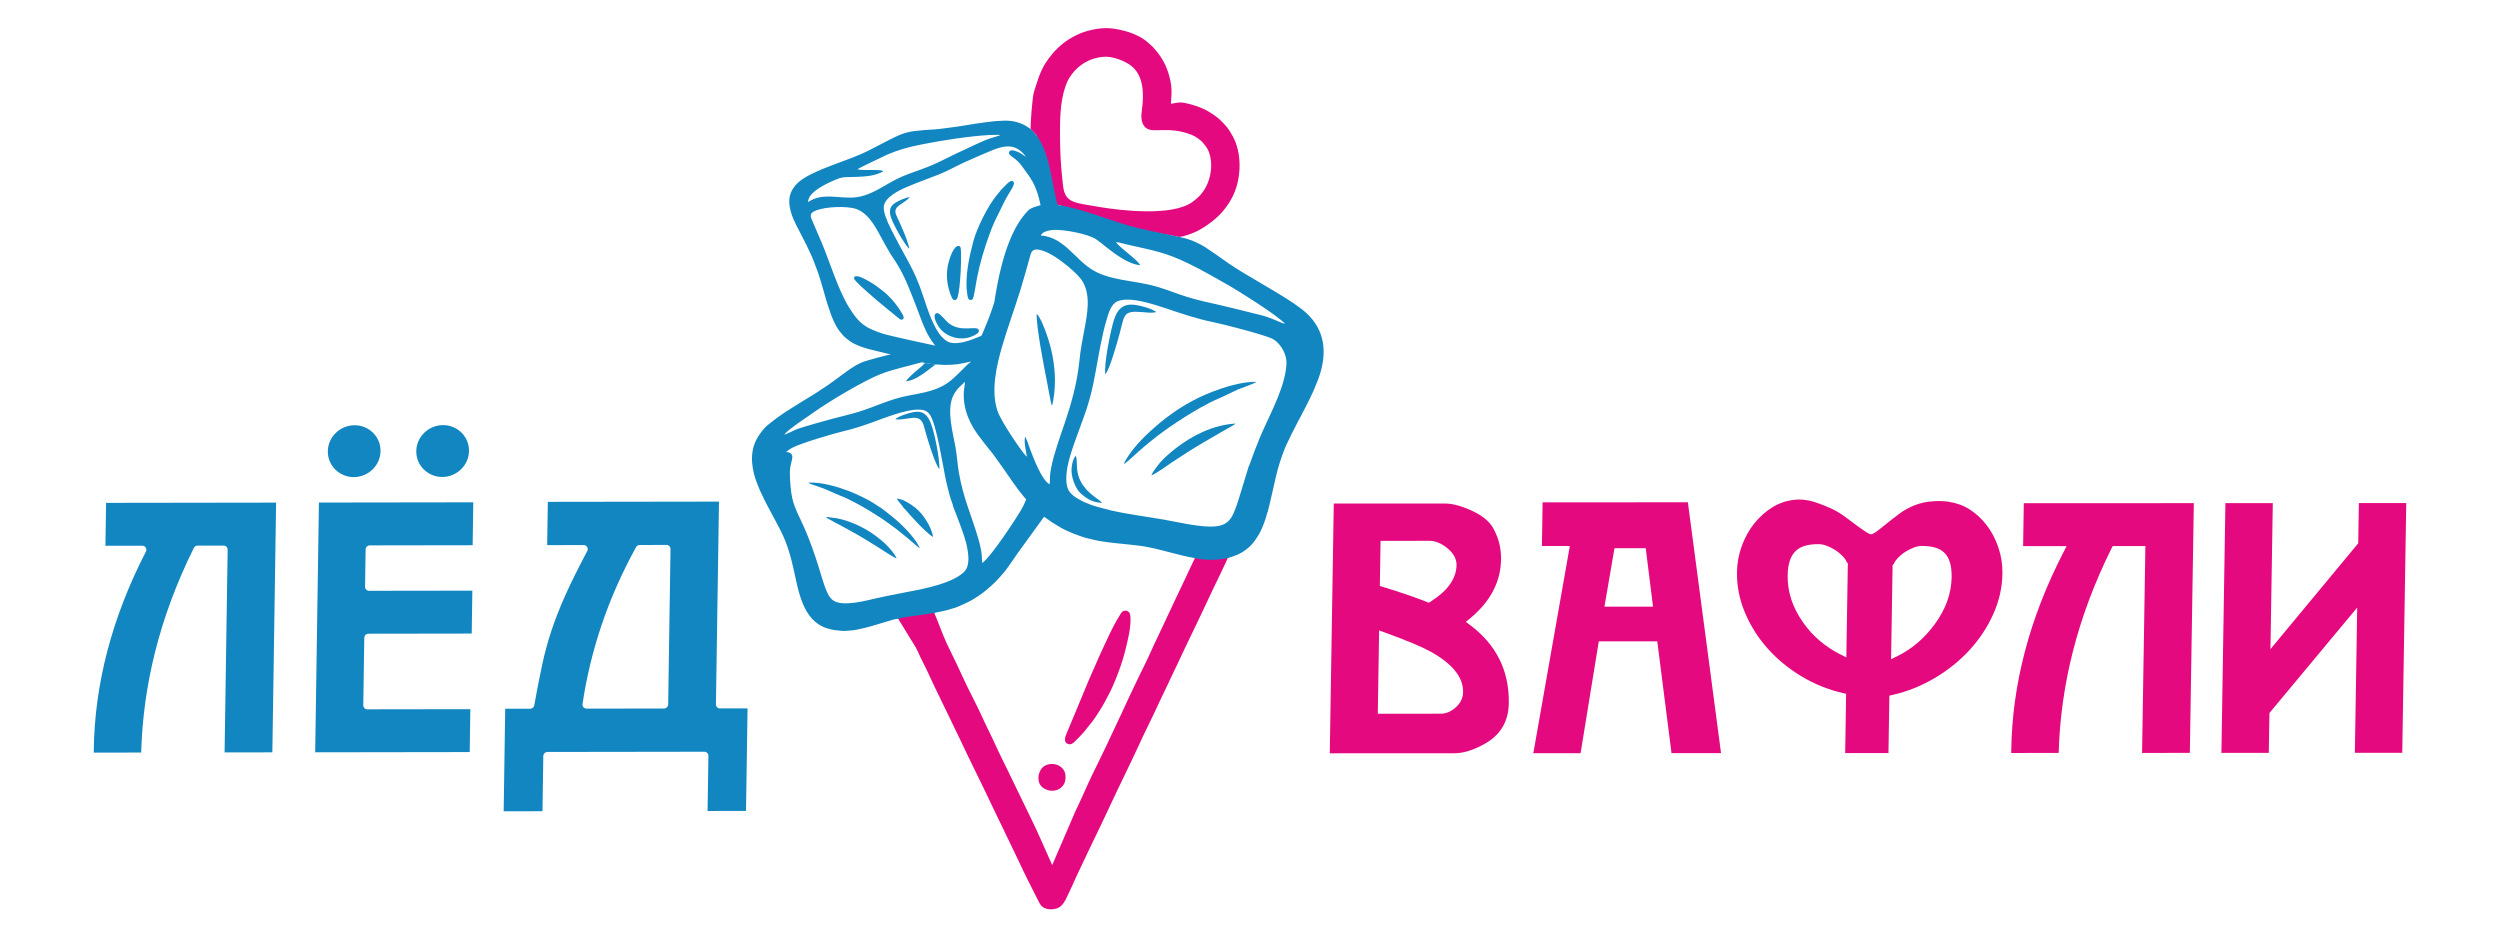
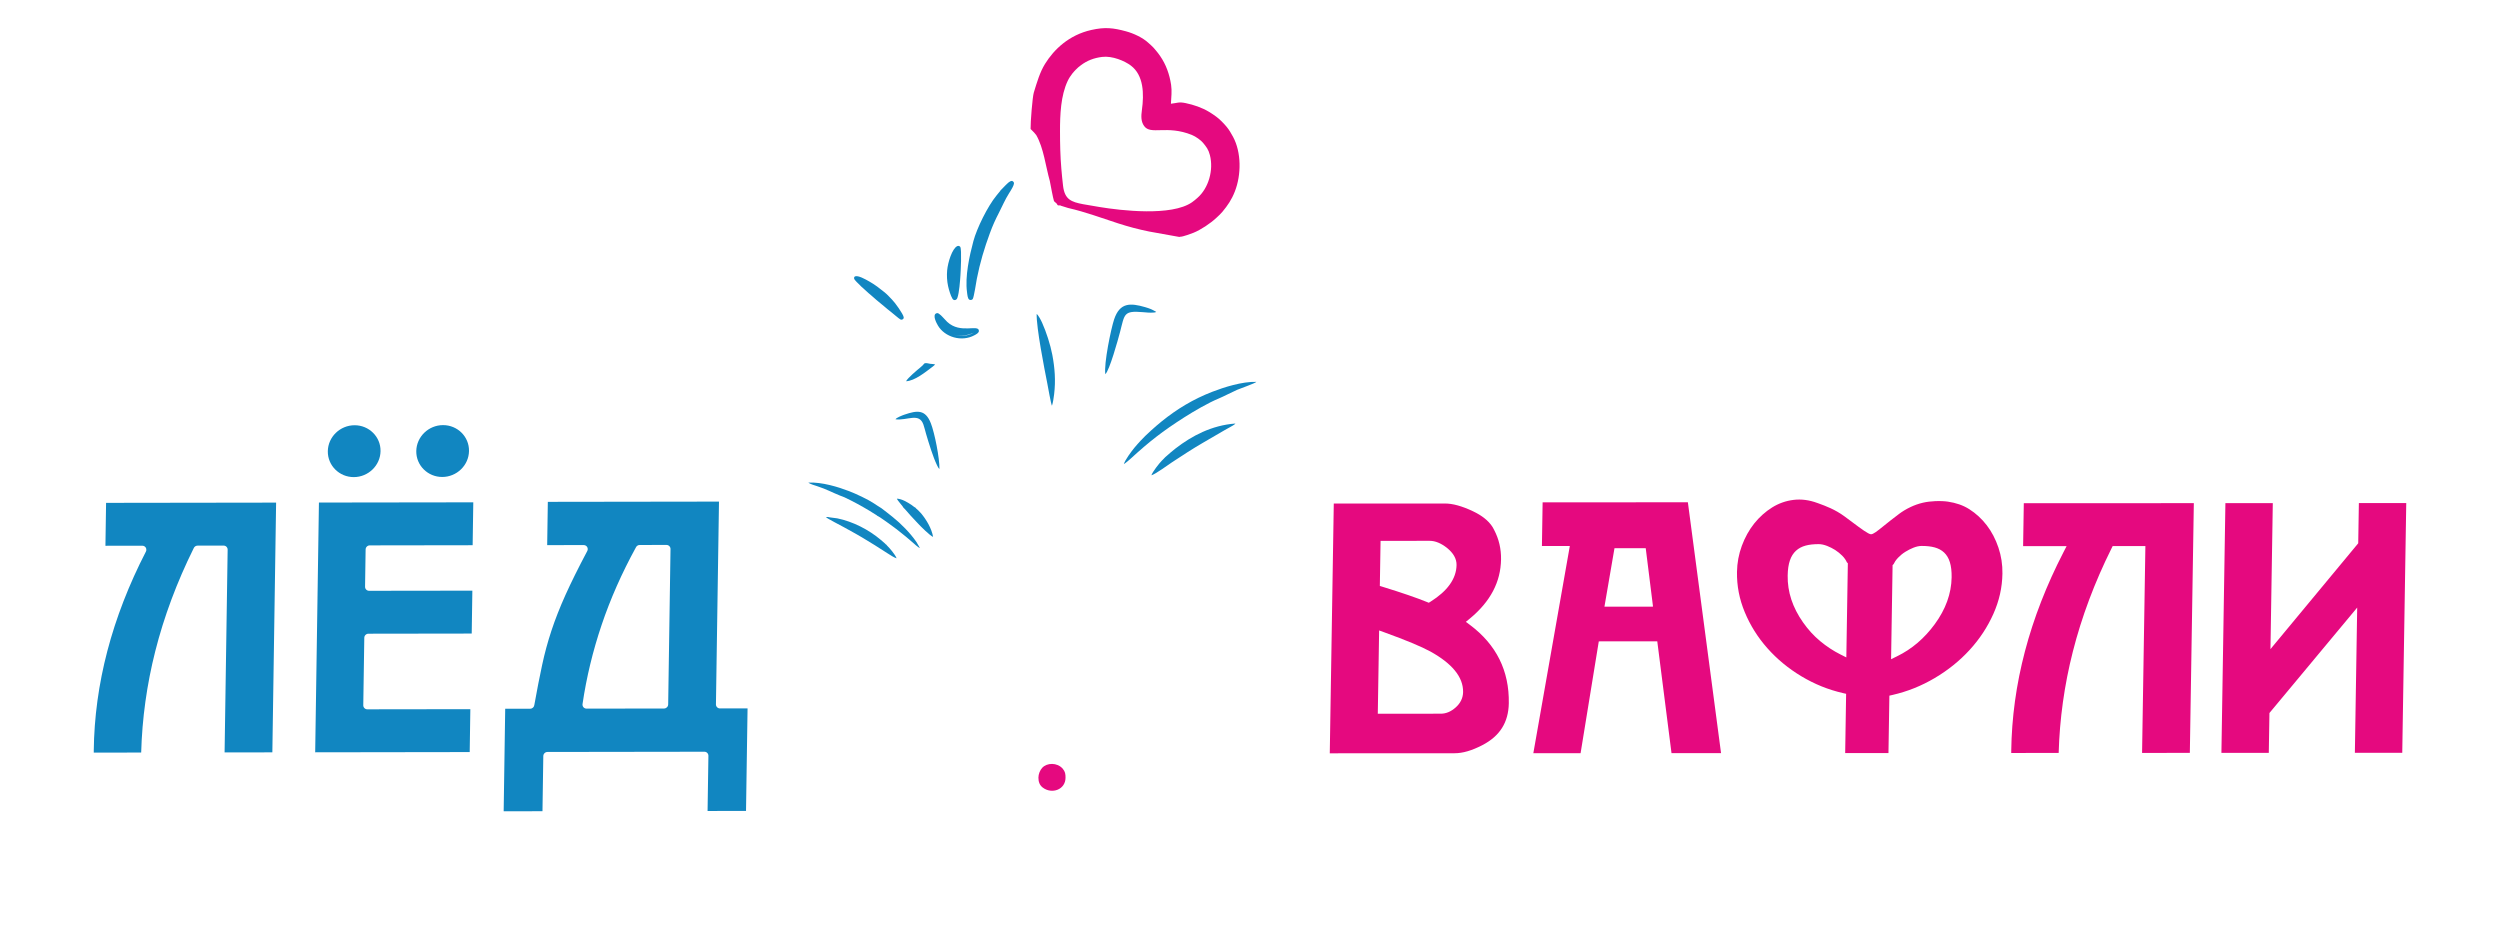
<svg xmlns="http://www.w3.org/2000/svg" width="800" height="300" viewBox="0 0 800 300" fill="none">
-   <path fill-rule="evenodd" clip-rule="evenodd" d="M382.133 179.088C381.564 180.193 379.865 183.911 379.584 184.504C377.337 189.273 374.945 194.19 372.756 198.95L370.037 204.73C369.577 205.629 369.104 206.643 368.696 207.597C367.148 211.206 364.929 215.409 363.203 219.106C362.304 221.028 361.365 222.89 360.502 224.822C358.755 228.722 356.854 232.513 355.082 236.394C353.305 240.291 351.392 244.036 349.548 247.857C347.743 251.6 346.005 255.796 344.179 259.487L336.707 276.83C334.381 271.713 332.262 266.605 329.673 261.37C326.651 255.269 323.769 249.069 320.714 242.949C319.197 239.904 317.84 236.712 316.305 233.66C314.812 230.693 313.329 227.163 311.866 224.41C310.752 222.309 308.378 217.398 307.397 215.191C305.986 212.015 304.424 209.048 302.968 205.935C302.241 204.379 301.611 202.719 300.966 201.088C300.527 199.985 299.243 196.655 298.819 195.771C298.523 195.619 298.317 195.713 297.972 195.774C294.992 196.31 291.949 196.622 288.625 197.215L287.247 197.705C288.482 199.689 289.863 201.999 291.068 203.967C291.695 204.99 292.3 205.941 292.912 206.952C293.53 207.97 293.963 209.111 294.49 210.216C295.54 212.417 296.642 214.431 297.645 216.726C298.623 218.954 299.743 221.083 300.772 223.275C302.825 227.644 305.011 231.907 307.049 236.264C310.583 243.815 314.507 251.518 318.04 259.054L321.192 265.579C321.716 266.672 322.212 267.783 322.763 268.84L325.897 275.377C327.917 279.734 330.109 284.039 332.265 288.278C332.922 289.568 333.216 290.21 334.654 290.712C335.953 291.164 337.521 291.036 338.72 290.467C340.57 289.589 341.521 286.683 342.587 284.551C343.104 283.515 343.619 282.323 344.085 281.233C344.567 280.112 345.145 279.025 345.66 277.917C348.715 271.329 352.055 264.652 355.116 258.049C358.159 251.482 361.517 244.784 364.547 238.229C365.568 236.025 366.618 233.751 367.693 231.592C368.765 229.437 369.807 227.226 370.821 225.025L373.976 218.406C374.53 217.316 375.009 216.166 375.544 215.082C376.09 213.992 376.613 212.872 377.125 211.772C380.15 205.223 383.514 198.517 386.554 191.953C387.574 189.758 388.631 187.508 389.712 185.334C390.081 184.595 392.961 178.579 392.985 178.267C392.845 178.146 392.688 178.391 392.228 178.494C392.022 178.54 391.762 178.609 391.544 178.643C388.522 178.955 385.376 178.93 382.393 178.455C382.312 178.779 382.284 178.797 382.133 179.088Z" fill="#E5097F" />
  <path fill-rule="evenodd" clip-rule="evenodd" d="M352.646 18.216C355.94 17.798 359.921 19.506 361.874 20.983C365.992 24.096 366.131 30 365.405 35.244C365.132 37.206 365.099 38.887 366.113 40.316C368.242 43.316 373.298 39.916 381.398 43.18C382.697 43.707 384.308 44.897 384.962 45.693C386.021 46.989 386.69 47.779 387.172 49.654C388.395 54.422 386.751 60.226 383.169 63.33C382.6 63.823 382.158 64.223 381.458 64.714C374.936 69.288 358.716 67.381 351.792 66.234C350.06 65.946 348.298 65.667 346.575 65.34C342.826 64.626 340.704 63.854 340.183 59.5C339.962 57.665 339.783 55.788 339.626 53.932C339.293 50.02 339.202 45.956 339.202 42.008C339.202 36.743 339.417 30.636 341.67 25.879C342.145 24.871 342.581 24.308 343.187 23.481C343.486 23.07 344.025 22.561 344.258 22.294C344.661 21.828 345.364 21.268 345.915 20.856C347.886 19.376 350.045 18.546 352.646 18.216ZM329.789 41.276C330.122 41.69 330.651 42.005 331.602 43.232C333.979 47.358 334.603 53.202 335.941 57.916C336.229 59.33 336.928 63.281 337.285 64.374C337.343 64.468 338.067 65.053 338.16 65.171C338.291 65.334 338.263 65.41 338.394 65.579C338.551 65.788 338.854 65.752 339.114 65.722C339.235 65.71 339.423 65.731 339.478 65.831L341.761 66.545C347.547 67.878 352.258 69.691 357.853 71.493C360.984 72.504 364.357 73.412 367.715 74.085L377.15 75.783C377.253 75.807 377.334 75.826 377.434 75.819C377.846 75.792 377.253 75.759 377.783 75.75C378.488 75.768 381.165 74.787 381.894 74.496C384.244 73.558 387.357 71.469 389.173 69.761C389.797 69.174 390.587 68.486 391.144 67.808C392.882 65.707 394.13 63.908 395.171 61.219C397.236 55.909 397.264 48.772 394.575 43.78C393.915 42.556 393.318 41.551 392.54 40.603C391.741 39.623 390.263 38.096 389.246 37.373C388.28 36.685 388.011 36.468 386.896 35.795C384.628 34.427 382.025 33.54 379.36 32.986C377.174 32.534 376.729 32.974 374.697 33.197C374.794 31.157 375.061 29.149 374.752 27.127C374.24 23.76 373.117 20.635 371.261 17.953C370.809 17.305 370.352 16.669 369.88 16.142C369.635 15.873 369.402 15.573 369.162 15.297C368.702 14.764 367.963 14.168 367.521 13.753C365.705 12.046 362.78 10.689 360.303 10.017C356.258 8.918 353.584 8.609 349.212 9.593C342.075 11.201 337.285 15.797 334.403 20.457C332.759 23.112 331.82 26.355 330.812 29.64C330.391 31.005 329.737 39.217 329.789 41.276Z" fill="#E5097F" />
-   <path fill-rule="evenodd" clip-rule="evenodd" d="M249.762 152.918L249.696 155.934C249.227 155.441 248.615 153.524 248.4 152.71C247.437 149.04 248.1 144.986 251.352 142.682C253.12 141.431 255.273 140.623 257.695 139.872C260.042 139.145 262.367 138.343 264.738 137.671C265.934 137.332 267.073 136.98 268.287 136.678C269.507 136.372 270.791 136.099 272.002 135.766C274.415 135.103 276.64 134.286 278.933 133.453C283.029 131.969 288.952 129.474 293.575 129.399C298.977 129.311 299.773 132.751 301.048 137.271C302.607 142.818 303.497 150.194 305.054 156.388C306.598 162.547 309.562 168.054 310.879 173.731C311.551 176.629 312.251 180.819 310.295 183.447C307.818 186.775 301.29 188.728 297.003 189.745C292.709 190.766 288.319 191.507 283.953 192.395C279.723 193.251 275.005 194.69 270.612 194.759C264.805 194.85 263.345 191.58 261.777 186.539C259.564 179.424 258.143 174.503 254.985 167.633C252.336 161.863 251.658 161.199 251.222 154.239C251.14 152.9 251.034 151.456 251.134 150.121C251.243 148.701 251.74 147.711 251.867 146.415C251.525 146.572 251.646 146.545 251.325 146.996C250.114 148.701 249.762 150.823 249.762 152.918ZM282.766 106.86C277.195 105.034 274.996 103.793 271.635 98.276C268.075 92.433 265.571 83.855 262.849 77.439C261.865 75.117 260.887 72.852 259.875 70.512C259.149 68.828 259.23 68.211 260.832 67.484C264.036 66.034 271.196 65.885 273.982 66.869C278.457 68.45 280.758 73.848 282.914 77.688C283.535 78.793 284.05 79.746 284.691 80.815C285.318 81.854 285.975 82.771 286.632 83.782C287.807 85.596 289.118 88.088 290.057 90.247C291.062 92.56 291.961 94.828 292.894 97.241C294.12 100.408 295.586 104.825 297.26 107.687C297.581 108.241 297.887 108.719 298.208 109.191L299.28 110.602C299.089 110.612 284.346 107.378 282.766 106.86ZM328.359 159.879C327.814 161.254 327.357 162.102 326.69 163.295C325.843 164.809 317.389 177.979 314.31 180.168C314.207 179.596 314.285 177.898 313.937 176.014C313.704 174.752 313.401 173.55 313.05 172.345C310.891 164.918 308.299 159.625 306.837 151.211C306.374 148.555 306.247 145.797 305.768 143.169C304.902 138.397 303.064 131.848 304.736 127.343C305.208 126.074 305.768 125.317 306.443 124.457C306.764 124.046 308.408 122.511 308.796 122.184C309.129 121.151 309.323 119.967 309.641 118.926C309.801 118.402 309.947 117.902 310.122 117.379C310.271 116.93 310.561 116.267 310.622 115.847C309.801 116.352 308.654 117.624 307.912 118.344C306.773 119.443 305.801 120.461 304.578 121.502C300.363 125.09 295.695 125.602 290.36 126.662C284.604 127.803 280.431 130.007 274.73 131.791C272.087 132.617 269.24 133.238 266.521 133.962C264.608 134.473 256.191 136.793 254.543 137.519C253.708 137.889 251.743 138.954 250.949 139.042C252.497 137.192 258.371 133.389 260.514 131.869C265.565 128.279 276.565 121.757 281.83 119.698C285.969 118.081 290.411 117.242 294.807 115.968C294.732 115.889 288.93 114.245 288.47 114.336C287.383 114.551 286.202 114.89 285.109 115.144C283.968 115.407 282.823 115.686 281.688 115.965C276.038 117.354 274.797 118.057 270.321 121.396C269.492 122.014 268.789 122.577 267.957 123.186C265.671 124.857 262.831 126.631 260.396 128.163C256.941 130.34 253.387 132.417 250.15 134.694C247.086 136.847 243.786 139.327 242.665 143.859C241.079 150.287 245.239 157.387 247.961 162.659C251.579 169.665 253.063 171.467 255.252 180.162C257.614 189.539 258.053 199.089 268.235 200.097C274.966 200.763 281.976 197.163 289.036 195.895C296.315 194.59 302.407 194.711 309.329 191.023C311.13 190.066 313.044 188.816 314.379 187.689C314.764 187.365 315.115 187.072 315.491 186.76C315.917 186.406 316.184 186.121 316.571 185.733C316.95 185.361 317.268 185.082 317.643 184.692L320.559 181.349C322.085 179.281 323.426 177.322 324.865 175.191C326.209 173.198 327.786 170.943 329.222 169.078C330.424 167.512 331.671 166.011 332.785 164.267L329.994 161.557C329.797 161.354 329.652 161.187 329.458 160.978C329.255 160.763 329.146 160.639 328.916 160.409C328.737 160.228 328.652 159.937 328.359 159.879ZM304.999 162.096C305.011 162.111 305.029 162.132 305.035 162.144L307.043 167.382C307.482 168.521 308.681 171.818 308.896 172.887C309.181 173.48 309.523 175.339 309.65 176.105C309.85 177.313 309.968 178.6 309.838 179.847C309.574 182.345 308.523 183.281 306.419 184.574C303.279 186.496 298.247 187.829 294.166 188.683C289.648 189.624 285.006 190.396 280.522 191.426C276.989 192.24 269.84 194.175 266.77 192.237C265.283 191.299 264.493 189.285 263.769 187.208C263.07 185.195 262.501 183.117 261.859 181.071C260.587 177.01 259.182 173.108 257.577 169.338C255.824 165.217 253.78 162.171 253.202 157.63C252.936 155.534 252.615 152.062 252.827 149.972C252.942 148.828 253.341 147.771 253.52 146.618C253.723 145.331 252.833 144.638 251.616 144.668C251.888 144.271 252.833 143.654 253.393 143.345C256.151 141.843 266.918 138.685 269.676 138.043C273.113 137.244 275.993 136.296 279.135 135.152C282.975 133.753 289.597 131.119 293.651 131.073C295.87 131.046 296.903 131.6 297.744 132.999C299.709 136.263 301.608 148.225 302.468 152.582C302.795 154.245 303.191 155.871 303.615 157.472C303.83 158.275 304.045 159.083 304.3 159.846C304.469 160.352 305.017 161.675 304.999 162.096ZM249.762 152.918C249.762 150.823 250.114 148.701 251.325 146.996C251.646 146.545 251.525 146.572 251.867 146.415C251.74 147.711 251.243 148.701 251.134 150.121C251.034 151.456 251.14 152.9 251.222 154.239C251.658 161.199 252.336 161.863 254.985 167.633C258.143 174.503 259.564 179.424 261.777 186.539C263.345 191.58 264.805 194.85 270.612 194.759C275.005 194.69 279.723 193.251 283.953 192.395C288.319 191.507 292.709 190.766 297.003 189.745C301.29 188.728 307.818 186.775 310.295 183.447C312.251 180.819 311.551 176.629 310.879 173.731C309.562 168.054 306.598 162.547 305.054 156.388C303.497 150.194 302.607 142.818 301.048 137.271C299.773 132.751 298.977 129.311 293.575 129.399C288.952 129.474 283.029 131.969 278.933 133.453C276.64 134.286 274.415 135.103 272.002 135.766C270.791 136.099 269.507 136.372 268.287 136.678C267.073 136.98 265.934 137.332 264.738 137.671C262.367 138.343 260.042 139.145 257.695 139.872C255.273 140.623 253.12 141.431 251.352 142.682C248.1 144.986 247.437 149.04 248.4 152.71C248.615 153.524 249.227 155.441 249.696 155.934L249.762 152.918ZM278.796 55.252C277.682 55.182 274.345 55.364 273.713 54.722C273.473 54.48 273.398 54.041 273.594 53.708C273.812 53.341 275.932 52.403 276.386 52.188C279.008 50.955 281.515 49.584 284.228 48.454C291.986 45.221 304.624 43.516 313.099 42.668C314.93 42.484 316.705 42.329 318.561 42.311C319.369 42.302 320.589 42.199 320.907 42.811C321.383 43.728 320.281 44.088 319.708 44.303C319.006 44.564 318.219 44.733 317.477 44.951C313.595 46.099 303.909 51.264 299.691 53.114C293.751 55.724 289.309 56.587 283.607 60.108C282.418 60.844 281.155 61.456 279.877 62.128C272.035 66.258 265.777 62.022 260.202 64.695C259.654 64.956 258.9 65.689 258.289 65.471C257.562 65.21 257.686 64.066 257.935 63.357C258.997 60.323 265.244 57.329 268.178 56.302C270.306 55.558 274.454 55.93 277.5 55.524C277.846 55.479 278.533 55.427 278.796 55.252ZM313.586 108.577C312.614 108.716 305.998 112.407 302.138 109.606C297.938 106.557 295.925 98.773 294.111 93.532C292.406 88.603 290.272 84.609 287.928 80.446C286.423 77.775 282.26 70.43 281.963 67.042C281.815 65.331 282.333 64.553 283.156 63.409C283.656 62.715 285.103 61.598 285.803 61.15C289.488 58.788 295.328 56.947 299.576 55.246C300.769 54.77 301.874 54.286 303.031 53.78C304.169 53.278 305.193 52.645 306.292 52.127C309.371 50.677 317.083 47.101 320.108 46.347C324.453 45.26 327.632 47.056 329.579 50.752C330.027 51.6 330.714 53.263 330.845 54.328C330.266 53.995 328.81 51.897 327.886 51.049C327.081 50.31 325.416 48.984 323.741 48.948C324.628 49.926 325.364 49.793 327.202 52.045C330.578 56.19 332.873 60.023 333.8 65.534C335.077 65.446 336.21 65.395 337.479 65.501C337.442 64.777 336.949 63.118 336.779 62.267C335.792 57.211 334.805 51.137 332.695 46.611C332.277 45.714 331.741 44.824 331.238 44.128C330.978 43.767 330.636 43.325 330.384 43.047C326.857 39.177 322.355 39.12 316.538 39.84C311.824 40.422 307.222 41.309 302.513 41.905C297.85 42.499 292.352 42.275 288.413 43.892C286.572 44.648 284.704 45.623 283.008 46.511L277.706 49.224C274.339 51.022 269.985 52.351 266.249 53.811C263.085 55.046 259.518 56.442 256.781 58.413C252.224 61.695 252.875 66.143 255.291 71.054C259.748 80.116 261.719 82.886 264.532 93.38C266.049 99.042 267.929 105.758 272.88 108.755C276.598 111.005 280.773 111.302 284.909 112.383C292.676 114.405 299.964 117.194 308.396 115.389L310.773 114.802C311.197 114.672 311.1 114.66 311.261 114.236C311.975 112.331 312.805 110.409 313.586 108.577ZM406.776 136.965C403.443 144.186 401.151 151.011 398.85 158.792C398.138 161.202 397.287 164.003 396.164 166.026C394.992 168.136 393.442 169.683 390.502 170.319C385.618 171.373 378.054 169.377 373.301 168.545C364.36 166.976 349.257 165.553 342.414 160.452C340.582 159.086 339.323 157.351 339.153 153.915C338.808 146.945 343.41 137.383 345.636 130.616C348.155 122.959 349.111 114.133 350.949 106.221C351.534 103.702 352.242 100.808 353.208 98.567C354.256 96.133 355.579 94.501 358.582 93.974C363.363 93.135 370.267 95.479 374.754 96.984C380.776 99.006 383.532 99.981 389.933 101.304C392.564 101.849 395.162 102.573 397.693 103.287C401.139 104.259 405.629 105.34 408.787 106.821C410.098 107.432 410.697 107.874 411.748 108.752C414.767 111.272 415.272 116.013 414.152 120.058C413.925 120.882 413.804 121.751 406.776 136.965ZM328.595 146.154C327.559 145.37 324.196 140.275 323.475 139.157C322.197 137.174 319.911 133.607 319.175 131.412C317.007 124.957 318.927 116.812 320.726 110.678C322.557 104.438 324.759 98.546 326.678 92.3C327.635 89.187 328.489 85.993 329.388 82.847C329.915 81 330.063 79.471 332.401 79.898C334.006 80.192 335.426 80.9 336.676 81.609C339.253 83.077 344.733 87.301 346.38 89.995C349.127 94.48 347.934 100.475 347.022 105.358C346.202 109.761 345.854 111.232 345.366 115.85C344.63 122.829 342.78 129.296 340.685 135.469C339.313 139.502 337.233 145.273 336.419 149.455C335.81 152.573 336.092 152.364 335.892 154.993C333.424 153.727 330.823 146.878 329.655 143.799C329.222 142.666 328.586 140.547 328.02 139.69C327.617 141.919 328.338 144.099 328.595 146.154ZM337.037 73.582C340.352 73.358 348.315 74.863 350.798 76.601C353.941 78.799 359.709 84.4 364.838 84.869C364.226 83.18 357.813 78.977 357.15 77.442C358.413 77.627 359.99 78.096 361.262 78.384C369.083 80.161 372.971 80.74 380.347 84.34C382.139 85.215 385.194 86.792 386.905 87.773L393.339 91.406C395.486 92.66 397.493 93.928 399.516 95.224C401.55 96.529 403.615 97.831 405.55 99.188C407.518 100.562 408.175 101.038 409.895 102.397C410.149 102.597 410.334 102.785 410.576 102.978C410.819 103.175 411.043 103.324 411.188 103.593C410.379 103.484 409.432 102.991 408.726 102.694C405.502 101.34 404.851 101.153 401.178 100.269C397.605 99.406 394.144 98.467 390.499 97.656C386.853 96.844 383.323 96.087 379.859 95.009C376.507 93.962 373.37 92.651 369.967 91.676C362.676 89.584 354.895 89.911 349.039 86.017C347.912 85.269 346.287 83.919 345.366 83.022C345.203 82.862 345.103 82.714 344.939 82.556L341.49 79.332C340.912 78.75 338.838 77.279 338.142 76.903C336.709 76.125 335.02 75.471 333.055 75.38C333.467 74.1 335.783 73.667 337.037 73.582ZM334.635 67.554C330.648 67.899 328.186 69.855 326.481 73.4C324.986 76.516 324.192 80.561 323.457 84.276C321.982 91.751 319.905 99.157 317.086 105.676C315.684 108.928 314.301 112.137 313.002 115.498C309.901 123.522 309.056 129.883 314.07 137.05C315.045 138.443 316.011 139.663 317.004 140.95L320.02 144.84C321.794 147.232 324.026 150.436 325.703 152.9C326.796 154.505 329.258 157.781 330.569 159.101L331.871 160.47C334.018 162.653 336.991 164.948 339.58 166.471C350.955 173.168 360.451 170.746 372.862 174.152C379.587 175.999 389.018 178.927 395.794 175.303C401.865 172.054 403.267 164.969 405.15 156.83C406.029 153.037 406.788 149.373 408.018 145.815C409.19 142.433 410.725 139.151 412.311 136.199L417.059 127.028C420.389 120.21 423.551 112.661 419.675 105.552C419.26 104.792 418.773 104.132 418.288 103.52L414.761 100.223C409.147 96.106 401.72 92.13 395.673 88.436C392.309 86.38 390.617 85.094 387.507 82.895C384.322 80.643 382.366 79.341 378.463 78.257C374.866 77.255 370.939 76.652 367.242 75.822C362.667 74.805 360.941 74.393 356.481 72.919C350.886 71.069 340.397 67.054 334.635 67.554ZM308.796 122.184C308.832 122.671 308.487 124.355 308.439 125.054C308.021 130.997 310.434 136.048 313.952 140.462C314.149 140.711 314.488 141.071 314.609 141.377C314.794 141.513 314.958 141.779 315.109 141.979C315.282 142.209 315.412 142.364 315.6 142.6L316.614 143.887C317.241 144.456 320.45 149.061 321.062 149.915C323.214 152.928 325.213 156.086 327.599 158.901C327.841 159.183 328.244 159.543 328.359 159.879C328.652 159.937 328.737 160.228 328.916 160.409C329.146 160.639 329.255 160.763 329.458 160.978C329.652 161.187 329.797 161.354 329.994 161.557L332.785 164.267C331.671 166.011 330.424 167.512 329.222 169.078C327.786 170.943 326.209 173.198 324.865 175.191C323.426 177.322 322.085 179.281 320.559 181.349L317.643 184.692C317.268 185.082 316.95 185.361 316.571 185.733C316.184 186.121 315.917 186.406 315.491 186.76C315.115 187.072 314.764 187.365 314.379 187.689C313.044 188.816 311.13 190.066 309.329 191.023C302.407 194.711 296.315 194.59 289.036 195.895C281.976 197.163 274.966 200.763 268.235 200.097C258.053 199.089 257.614 189.539 255.252 180.162C253.063 171.467 251.579 169.665 247.961 162.659C245.239 157.387 241.079 150.287 242.665 143.859C243.786 139.327 247.086 136.847 250.15 134.694C253.387 132.417 256.941 130.34 260.396 128.163C262.831 126.631 265.671 124.857 267.957 123.186C268.789 122.577 269.492 122.014 270.321 121.396C274.797 118.057 276.038 117.354 281.688 115.965C282.823 115.686 283.968 115.407 285.109 115.144C286.202 114.89 287.383 114.551 288.47 114.336C288.93 114.245 294.732 115.889 294.807 115.968C295.047 115.956 295.246 115.986 295.458 116.025C295.504 116.034 295.716 116.08 295.752 116.098C295.949 116.186 295.84 116.101 295.946 116.24C296.467 116.11 297.124 116.331 297.66 116.419C298.062 116.482 298.934 116.473 299.24 116.652C299.979 116.573 301.329 116.785 302.18 116.782C305.932 116.77 307.022 116.482 310.631 115.71C310.658 115.78 310.682 115.719 310.622 115.847C310.561 116.267 310.271 116.93 310.122 117.379C309.947 117.902 309.801 118.402 309.641 118.926C309.323 119.967 309.129 121.151 308.796 122.184ZM334.635 67.554C340.397 67.054 350.886 71.069 356.481 72.919C360.941 74.393 362.667 74.805 367.242 75.822C370.939 76.652 374.866 77.255 378.463 78.257C382.366 79.341 384.322 80.643 387.507 82.895C390.617 85.094 392.309 86.38 395.673 88.436C401.72 92.13 409.147 96.106 414.761 100.223L418.288 103.52C418.773 104.132 419.26 104.792 419.675 105.552C423.551 112.661 420.389 120.21 417.059 127.028L412.311 136.199C410.725 139.151 409.19 142.433 408.018 145.815C406.788 149.373 406.029 153.037 405.15 156.83C403.267 164.969 401.865 172.054 395.794 175.303C389.018 178.927 379.587 175.999 372.862 174.152C360.451 170.746 350.955 173.168 339.58 166.471C336.991 164.948 334.018 162.653 331.871 160.47L330.569 159.101C329.258 157.781 326.796 154.505 325.703 152.9C324.026 150.436 321.794 147.232 320.02 144.84L317.004 140.95C316.011 139.663 315.045 138.443 314.07 137.05C309.056 129.883 309.901 123.522 313.002 115.498C314.301 112.137 315.684 108.928 317.086 105.676C319.905 99.157 321.982 91.751 323.457 84.276C324.192 80.561 324.986 76.516 326.481 73.4C328.186 69.855 330.648 67.899 334.635 67.554ZM330.082 57.644C330.291 57.759 330.454 58.216 330.59 58.473C331.768 60.665 332.486 63.181 332.979 65.658C331.435 66.103 330.633 66.27 329.355 67.03C324.734 71.532 320.753 79.855 318.188 96.663C317.262 99.73 316.005 102.975 314.785 105.806C314.619 106.191 314.467 106.545 314.31 106.912C314.037 107.553 314.134 107.399 313.489 107.675C312.711 108.008 312.009 108.289 311.221 108.586C309.774 109.137 307.754 109.721 306.071 109.8C303.733 109.912 302.707 109.11 301.62 108.038C298.816 105.271 296.915 99.215 295.613 95.37C294.374 91.709 293.766 89.944 292.082 86.468C290.638 83.489 289.173 81.109 287.756 78.375C287.153 77.215 283.732 70.905 283.723 70.021L283.586 69.824C283.244 69.213 282.748 67.178 282.784 66.349C282.92 63.23 287.48 61.014 290.014 59.902C293.972 58.158 299.597 56.327 303.04 54.683C305.135 53.68 307.052 52.621 309.187 51.679C311.294 50.749 313.353 49.823 315.506 48.921C318.83 47.525 322.642 45.66 326 47.876C326.666 48.315 327.902 49.426 328.195 50.147C327.826 49.953 327.305 49.435 326.369 48.924C325.782 48.606 323.608 47.57 323.015 48.451C322.373 49.408 324.008 50.211 324.831 50.861C326.091 51.855 326.675 52.663 327.659 54.047C328.083 54.643 328.48 55.155 328.907 55.77C329.213 56.209 329.909 57.162 330.082 57.644ZM313.586 108.577C312.805 110.409 311.975 112.331 311.261 114.236C311.1 114.66 311.197 114.672 310.773 114.802L308.396 115.389C299.964 117.194 292.676 114.405 284.909 112.383C280.773 111.302 276.598 111.005 272.88 108.755C267.929 105.758 266.049 99.042 264.532 93.38C261.719 82.886 259.748 80.116 255.291 71.054C252.875 66.143 252.224 61.695 256.781 58.413C259.518 56.442 263.085 55.046 266.249 53.811C269.985 52.351 274.339 51.022 277.706 49.224L283.008 46.511C284.704 45.623 286.572 44.648 288.413 43.892C292.352 42.275 297.85 42.499 302.513 41.905C307.222 41.309 311.824 40.422 316.538 39.84C322.355 39.12 326.857 39.177 330.384 43.047C330.636 43.325 330.978 43.767 331.238 44.128C331.741 44.824 332.277 45.714 332.695 46.611C334.805 51.137 335.792 57.211 336.779 62.267C336.949 63.118 337.442 64.777 337.479 65.501C336.21 65.395 335.077 65.446 333.8 65.534C332.873 60.023 330.578 56.19 327.202 52.045C325.364 49.793 324.628 49.926 323.741 48.948C325.416 48.984 327.081 50.31 327.886 51.049C328.81 51.897 330.266 53.995 330.845 54.328C330.714 53.263 330.027 51.6 329.579 50.752C327.632 47.056 324.453 45.26 320.108 46.347C317.083 47.101 309.371 50.677 306.292 52.127C305.193 52.645 304.169 53.278 303.031 53.78C301.874 54.286 300.769 54.77 299.576 55.246C295.328 56.947 289.488 58.788 285.803 61.15C285.103 61.598 283.656 62.715 283.156 63.409C282.333 64.553 281.815 65.331 281.963 67.042C282.26 70.43 286.423 77.775 287.928 80.446C290.272 84.609 292.406 88.603 294.111 93.532C295.925 98.773 297.938 106.557 302.138 109.606C305.998 112.407 312.614 108.716 313.586 108.577ZM284.137 198.786C284.761 198.617 286.896 197.881 287.417 198.038L288.758 197.648C292.085 197.054 295.228 196.776 298.208 196.243C298.553 196.179 298.725 196.085 299.022 196.24C299.195 196.04 298.974 196.216 299.198 196.107C299.28 196.067 299.301 196.061 299.389 196.04C300.627 195.719 301.874 195.604 303.637 195.077C304.109 194.938 304.651 194.735 305.096 194.635C306.307 194.381 310.149 192.546 311.348 191.816C312.49 191.12 313.589 190.417 314.649 189.6C315.663 188.822 318.621 186.291 319.384 185.282C319.654 184.925 319.972 184.701 320.25 184.338C320.429 184.098 320.492 184.062 320.674 183.856C320.847 183.659 320.886 183.569 321.086 183.366C322.121 182.309 324.722 178.285 325.655 177.013L333.318 166.447C333.5 166.198 333.942 165.499 334.118 165.366L336.558 167.076C340.391 169.559 342.193 170.322 346.235 171.748C346.623 171.884 347.119 172.03 347.54 172.145C348.488 172.399 349.314 172.584 350.277 172.802C353.568 173.559 358.61 173.968 362.155 174.343C362.628 174.391 363.197 174.476 363.672 174.522C367.463 174.879 371.209 175.948 374.827 176.871C377.013 177.428 379.402 178.073 381.591 178.452C381.688 178.47 381.879 178.485 381.963 178.509L382.514 178.627C385.497 179.242 388.573 179.287 391.592 178.815C391.813 178.779 392.049 178.745 392.252 178.7C392.712 178.597 392.667 178.555 392.806 178.679C393.287 178.337 395.586 177.961 397.747 176.556C398.074 176.341 398.447 176.078 398.771 175.842L399.761 175.018C400.815 174.158 402.08 172.311 402.813 171.064C403.709 169.535 404.363 167.818 404.939 166.126C405.09 165.675 405.602 163.676 405.78 163.467C405.81 162.998 406.074 162.183 406.198 161.678C407.963 154.581 408.351 150.43 411.248 143.236C411.754 141.982 414.724 135.978 415.282 135.009L416.078 133.547C416.853 132.094 419.342 127.316 419.829 126.092C419.953 125.79 420.047 125.617 420.193 125.326C420.565 124.576 420.853 123.722 421.168 122.995C423.878 116.67 424.913 109.494 420.892 103.496C419.86 101.958 419.739 102.067 418.933 101.071C418.588 100.644 418.194 100.366 417.804 99.975C417.289 99.463 416.608 98.952 416.005 98.513L414.067 97.117C412.469 96.051 410.298 94.637 408.672 93.698L400.351 88.769C399.404 88.215 398.535 87.703 397.611 87.14C394.165 85.027 392.261 83.704 389.012 81.369L385.703 79.123C385.233 78.814 384.761 78.587 384.313 78.293C383.901 78.157 383.196 77.745 382.772 77.536C381.527 76.915 379.042 76.131 377.694 75.916L377.782 75.753C377.252 75.759 377.846 75.792 377.434 75.819C377.334 75.829 377.252 75.81 377.149 75.786L367.769 73.788C364.408 73.116 361.308 72.283 358.177 71.272C352.581 69.47 347.722 67.578 341.936 66.243L339.441 65.695C338.257 65.867 338.332 65.316 338.202 64.798C338.13 64.511 338.045 64.244 338.054 63.966C337.7 62.873 336.973 58.918 336.688 57.504C335.71 52.657 334.608 47.122 331.602 43.235C330.651 42.008 330.121 41.693 329.788 41.279L328.804 40.615C327.744 39.892 326.76 39.517 325.516 39.117C324.335 38.69 322.049 38.493 320.577 38.648C319.66 38.744 318.764 38.702 317.94 38.823C317.053 38.956 316.244 39.014 315.357 39.126C311.182 39.653 307.119 40.507 302.934 40.97C302.138 41.058 301.19 41.194 300.373 41.294C299.952 41.345 299.504 41.388 299.113 41.4C297.554 41.448 293.993 41.76 292.521 41.951C289.212 42.381 287.002 43.504 284.125 44.988L278.493 47.897C276.574 48.897 274.591 49.738 272.568 50.525C268.48 52.115 264.263 53.484 260.314 55.379C258.464 56.266 256.533 57.28 255.07 58.749C251.936 61.901 252.139 65.298 253.529 69.183C253.668 69.573 253.793 69.828 253.944 70.185L254.828 72.129C254.989 72.456 255.149 72.683 255.328 73.04L258.171 78.602C258.346 78.947 258.443 79.226 258.619 79.568C258.794 79.91 258.891 80.192 259.067 80.534C260.051 82.45 260.711 84.503 261.507 86.504C261.78 87.183 261.998 87.946 262.225 88.621C262.458 89.317 262.7 90.098 262.891 90.783C263.309 92.26 263.712 93.641 264.136 95.127C264.351 95.878 264.553 96.554 264.768 97.253L265.48 99.372C266.246 101.68 267.206 104.072 268.677 105.997C269.359 106.89 270.137 107.784 271.03 108.468L272.271 109.373C274.018 110.503 276.159 111.19 278.233 111.768L285.124 113.439C284.028 113.482 277.01 115.498 276.362 115.744C274.769 116.343 273.313 117.218 271.914 118.175C271.617 118.378 271.396 118.52 271.106 118.726C268.959 120.249 266.909 121.893 264.732 123.38C264.154 123.776 263.612 124.091 263.043 124.485C260.841 126.008 258.498 127.367 256.218 128.769C255.055 129.484 253.995 130.192 252.833 130.901C250.301 132.442 247.909 134.198 245.617 136.069C244.312 137.138 242.817 139.197 242.035 140.701C239.616 145.376 240.709 150.941 242.496 155.271C242.75 155.883 243.01 156.522 243.289 157.16C243.561 157.799 243.91 158.387 244.176 159.026C244.636 160.143 247.104 164.706 247.897 166.165L249.769 169.723C250.332 170.831 251.004 172.293 251.452 173.471C252.494 176.199 253.238 178.997 253.902 181.903C255.491 188.87 256.739 198.592 264.693 201.078C266.667 201.696 267.315 201.632 269.286 201.868C270.173 201.977 271.172 201.808 271.959 201.772C273.61 201.693 275.099 201.287 276.668 200.939C277.4 200.775 278.124 200.557 278.884 200.355C280.631 199.894 282.378 199.268 284.137 198.786ZM399.543 149.388L397.248 156.912C396.479 159.434 395.77 161.932 394.738 164.245C393.672 166.622 392.228 168.118 389.021 168.436C384.337 168.899 376.955 167.052 372.129 166.223C366.739 165.293 360.923 164.569 355.661 163.364C354.583 163.119 348.618 161.602 348.33 161.19C347.271 160.912 345.805 160.097 344.939 159.601C343.849 158.977 342.977 158.281 342.299 157.424C340.791 155.516 341.133 151.798 341.636 149.197C342.16 146.5 343.001 144.038 343.861 141.586C347.05 132.481 348.672 129.686 350.598 118.959C351.41 114.43 352.699 106.975 353.98 102.77C354.646 100.577 355.361 97.465 357.52 96.451C359.772 95.385 363.639 96.03 365.958 96.575C371.109 97.786 375.729 99.675 380.674 101.141C383.268 101.91 385.6 102.564 388.361 103.121C391.807 103.817 404.112 107.008 407.116 108.374C408.914 109.185 411.803 112.507 411.666 116.379C411.433 123.065 406.795 131.86 405.117 135.636C403.573 138.957 402.595 141.289 401.29 144.731C401.054 145.355 399.755 149.155 399.543 149.388ZM414.152 120.058C415.272 116.013 414.767 111.272 411.748 108.752C410.697 107.874 410.098 107.432 408.787 106.821C405.629 105.34 401.139 104.259 397.693 103.287C395.162 102.573 392.564 101.849 389.933 101.304C383.532 99.981 380.776 99.006 374.754 96.984C370.267 95.479 363.363 93.135 358.582 93.974C355.579 94.501 354.256 96.133 353.208 98.567C352.242 100.808 351.534 103.702 350.949 106.221C349.111 114.133 348.155 122.959 345.636 130.616C343.41 137.383 338.808 146.945 339.153 153.915C339.323 157.351 340.582 159.086 342.414 160.452C349.257 165.553 364.36 166.976 373.301 168.545C378.054 169.377 385.618 171.373 390.502 170.319C393.442 169.683 394.992 168.136 396.164 166.026C397.287 164.003 398.138 161.202 398.85 158.792C401.151 151.011 403.443 144.186 406.776 136.965C413.804 121.751 413.961 120.748 414.152 120.058ZM258.595 64.644C258.386 61.374 265.468 58.225 268.057 57.232C269.44 56.699 270.137 56.69 271.732 56.654C273.113 56.623 274.476 56.608 275.85 56.52C277.125 56.436 278.381 56.29 279.59 56.003C280.383 55.812 282.245 55.221 282.63 54.758C281.494 54.029 276.035 54.764 274.357 54.144C274.654 53.88 283.423 49.699 283.859 49.508C287.38 47.964 290.75 47.047 294.832 46.232C301.245 44.957 310.007 43.565 316.686 43.201L319.312 43.15C319.418 43.153 319.642 43.153 319.732 43.165L320.072 43.289C316.063 44.579 316.792 44.131 312.435 46.123C310.046 47.213 307.679 48.342 305.326 49.454C302.976 50.562 300.745 51.803 298.271 52.839C295.791 53.88 293.197 54.761 290.62 55.712C289.351 56.181 288.155 56.702 286.977 57.289C283.511 59.021 280.395 61.353 276.58 62.549C273.28 63.587 270.651 63.221 267.23 62.979C264.808 62.809 262.543 62.797 260.296 63.736C260.024 63.848 259.663 64.023 259.427 64.156C259.137 64.323 258.864 64.574 258.595 64.644ZM278.796 55.252C278.533 55.427 277.846 55.479 277.5 55.524C274.454 55.93 270.306 55.558 268.178 56.302C265.244 57.329 258.997 60.323 257.935 63.357C257.686 64.066 257.562 65.21 258.289 65.471C258.9 65.689 259.654 64.956 260.202 64.695C265.777 62.022 272.035 66.258 279.877 62.128C281.155 61.456 282.418 60.844 283.607 60.108C289.309 56.587 293.751 55.724 299.691 53.114C303.909 51.264 313.595 46.099 317.477 44.951C318.219 44.733 319.006 44.564 319.708 44.303C320.281 44.088 321.383 43.728 320.907 42.811C320.589 42.199 319.369 42.302 318.561 42.311C316.705 42.329 314.93 42.484 313.099 42.668C304.624 43.516 291.986 45.221 284.228 48.454C281.515 49.584 279.008 50.955 276.386 52.188C275.932 52.403 273.812 53.341 273.594 53.708C273.398 54.041 273.473 54.48 273.713 54.722C274.345 55.364 277.682 55.182 278.796 55.252Z" fill="#1186C1" />
  <path fill-rule="evenodd" clip-rule="evenodd" d="M359.63 148.507C360.166 148.223 361.505 147.057 361.983 146.615C367.781 141.307 372.02 137.983 378.969 133.55C381.997 131.622 386.654 128.89 390.069 127.489C391.483 126.907 394.181 125.496 395.925 124.724C396.973 124.261 401.626 122.69 402.035 122.199C397.499 122.051 391.604 123.949 387.974 125.354C381.821 127.737 376.65 130.877 371.748 134.831C369.755 136.442 366.725 139.13 365.02 141.002C364.342 141.743 363.682 142.455 363.003 143.284C362.107 144.374 360.024 147.157 359.63 148.507Z" fill="#1186C1" />
-   <path fill-rule="evenodd" clip-rule="evenodd" d="M342.377 236.536C343.053 236.182 345.211 233.693 345.984 232.87C346.25 232.582 346.559 232.164 346.822 231.846C350.044 227.91 351.888 224.595 354.301 219.741C356.42 215.481 360.859 202.492 360.114 197.063L359.669 197.59C358.852 198.922 358.195 200.248 357.483 201.626C355.237 205.983 352.675 211.748 350.686 216.256C349.226 219.566 347.921 222.981 346.495 226.348C345.923 227.695 342.453 235.81 342.377 236.536ZM342.377 236.536C342.453 235.81 345.923 227.695 346.495 226.348C347.921 222.981 349.226 219.566 350.686 216.256C352.675 211.748 355.237 205.983 357.483 201.626C358.195 200.248 358.852 198.922 359.669 197.59L360.114 197.063C360.859 202.492 356.42 215.481 354.301 219.741C351.888 224.595 350.044 227.91 346.822 231.846C346.559 232.164 346.25 232.582 345.984 232.87C345.211 233.693 343.053 236.182 342.377 236.536ZM340.815 236.079L340.812 236.909C340.812 237.581 341.542 238.189 342.377 238.177C343.207 238.165 343.988 237.239 344.524 236.694C345.142 236.07 346.577 234.626 347.128 233.908L349.602 230.805C350.913 229.04 351.412 228.107 352.493 226.457L353.474 224.743C354.558 222.642 355.206 221.612 356.23 219.239C358.743 213.398 360.081 208.956 361.344 202.574C361.565 201.447 362.146 197.209 361.425 196.097C360.856 195.222 359.463 195.122 358.779 196.158C357.704 197.79 357.586 198.19 356.711 199.658C355.888 201.039 353.105 207.094 352.16 209.117L348.448 217.555C348.058 218.457 347.749 219.26 347.361 220.18L342.977 230.726C342.704 231.41 340.815 235.773 340.815 236.079Z" fill="#E5097F" />
  <path fill-rule="evenodd" clip-rule="evenodd" d="M280.71 165.044C281.591 165.392 286.193 168.805 286.962 169.389L289.881 171.733C290.868 172.511 291.749 173.374 292.703 174.152C292.9 174.373 293.19 174.57 293.445 174.769C293.566 174.863 293.693 174.963 293.823 175.063C293.996 175.193 294.135 175.239 294.174 175.363C294.308 175.311 294.377 175.414 294.117 174.918L293.236 173.413C291.283 170.57 288.331 167.572 285.6 165.392C285.012 164.923 284.461 164.466 283.859 164.015L282.033 162.61C281.885 162.58 280.004 161.314 279.674 161.093C277.773 159.815 273.876 157.993 271.696 157.16C268.262 155.846 263.048 154.214 258.646 154.429C259.127 154.868 260.741 155.331 261.535 155.592C264.605 156.597 266.11 157.505 268.765 158.571C269.271 158.774 269.782 158.931 270.252 159.149C273.019 160.451 275.681 161.917 278.239 163.449L280.15 164.645C280.292 164.735 280.646 164.908 280.71 165.044Z" fill="#1186C1" />
  <path fill-rule="evenodd" clip-rule="evenodd" d="M368.441 152.104C369.88 151.656 373.622 148.867 375.081 147.904C378.17 145.873 381.809 143.487 385.049 141.625L391.928 137.622C392.497 137.295 393.082 136.995 393.678 136.65C393.999 136.468 394.962 135.948 395.207 135.678C395.304 135.575 395.244 135.654 395.325 135.53C387.747 136.084 381.367 139.49 376.165 143.514C375.06 144.371 374.197 145.134 373.219 146C372.965 146.227 372.732 146.409 372.526 146.663C372.238 147.014 372.129 147.047 371.848 147.341C370.951 148.259 368.811 150.956 368.441 152.104Z" fill="#1186C1" />
  <path fill-rule="evenodd" clip-rule="evenodd" d="M310.119 90.659C310.125 92.315 310.225 93.553 310.591 95.106C311.079 93.974 311.318 91.331 311.588 89.953C312.614 84.709 313.731 80.434 315.584 75.402C316.138 73.897 317.543 70.264 318.282 68.856C318.651 68.159 319.006 67.593 319.351 66.839C319.959 65.522 320.71 63.911 321.401 62.721C321.797 62.031 323.535 59.391 323.608 58.764L320.135 62.301C317.84 65.05 315.829 68.726 314.261 72.08C312.042 76.831 310.101 84.697 310.119 90.659ZM310.119 90.659C310.101 84.697 312.042 76.831 314.261 72.08C315.829 68.726 317.84 65.05 320.135 62.301L323.608 58.764C323.535 59.391 321.797 62.031 321.401 62.721C320.71 63.911 319.959 65.522 319.351 66.839C319.006 67.593 318.651 68.159 318.282 68.856C317.543 70.264 316.138 73.897 315.584 75.402C313.731 80.434 312.614 84.709 311.588 89.953C311.318 91.331 311.079 93.974 310.591 95.106C310.225 93.553 310.125 92.315 310.119 90.659ZM320.18 60.899C320.153 61.014 320.171 60.959 320.065 61.105L318.848 62.603C316.035 66.04 312.587 73.025 311.475 77.194C310.219 81.893 308.757 88.488 309.447 93.505C309.553 94.28 309.632 95.576 310.186 95.897C310.576 96.121 311.079 95.951 311.267 95.691C311.669 95.131 312.408 90.132 312.59 89.205C313.577 84.134 315 79.38 316.762 74.615C317.701 72.08 318.458 70.412 319.648 68.102C320.713 66.025 321.619 63.872 322.857 61.91C323.199 61.365 323.744 60.535 324.032 59.927C324.389 59.161 324.88 58.322 323.871 57.889C323.111 57.886 322.524 58.586 321.816 59.243L320.235 60.862C320.226 60.847 320.202 60.887 320.18 60.899Z" fill="#1186C1" />
  <path fill-rule="evenodd" clip-rule="evenodd" d="M336.622 129.834C336.943 128.981 337.209 127.116 337.327 126.113C337.845 121.79 337.539 117.751 336.743 113.554C336.116 110.26 334.817 106.266 333.473 103.263C333.125 102.482 332.237 100.789 331.732 100.471C331.635 104.946 334.166 117.805 335.144 122.737C335.356 123.815 336.322 129.362 336.622 129.834Z" fill="#1186C1" />
  <path fill-rule="evenodd" clip-rule="evenodd" d="M353.702 119.746C355.031 118.559 357.732 108.849 358.434 106.161C359.906 100.52 359.506 99.348 365.725 99.893C366.691 99.981 367.954 100.108 368.938 100.032C369.328 100.002 369.743 100.011 369.988 99.799C369.486 99.548 369.023 99.212 368.356 98.939C367.766 98.7 367.097 98.47 366.449 98.285C361.747 96.926 358.359 96.735 356.527 102.179C355.528 105.146 353.202 116.367 353.702 119.746Z" fill="#1186C1" />
  <path fill-rule="evenodd" clip-rule="evenodd" d="M332.292 248.85C332.292 250.131 332.655 251.242 333.67 252.014C336.613 254.258 340.97 252.68 340.97 248.856C340.97 247.703 340.87 246.93 340.092 246.01C340.049 245.962 340.025 245.934 339.986 245.889C338.242 243.987 335.053 244.03 333.506 245.704C332.792 246.473 332.292 247.727 332.292 248.85Z" fill="#E5097F" />
  <path fill-rule="evenodd" clip-rule="evenodd" d="M283.671 174.331C283.502 174.298 283.441 174.146 283.223 173.944L281.831 172.742C278.04 169.523 272.932 166.883 267.909 165.869C267.43 165.775 265.138 165.557 264.941 165.436L264.281 165.484C264.714 165.926 269.089 168.182 270.001 168.681C271.963 169.762 273.837 170.786 275.735 171.9C278.863 173.738 281.013 175.149 283.992 177.05C284.719 177.516 286.066 178.419 286.914 178.664C286.717 178.031 285.848 176.881 285.458 176.381C285.185 176.024 284.907 175.73 284.61 175.376C284.192 174.879 283.79 174.592 283.671 174.331Z" fill="#1186C1" />
  <path fill-rule="evenodd" clip-rule="evenodd" d="M286.56 134.183C290.411 134.628 294.084 131.954 295.477 135.827C295.819 136.775 296.052 137.855 296.342 138.84C297.166 141.628 298.562 146.255 299.852 148.889C300.027 149.246 300.291 149.818 300.621 150.073C300.687 146.654 299.092 138.576 297.884 135.476C296.128 130.952 293.505 131.3 289.466 132.669C288.876 132.869 286.781 133.659 286.56 134.183Z" fill="#1186C1" />
  <path fill-rule="evenodd" clip-rule="evenodd" d="M274.058 89.038C274.167 89.135 274.261 89.372 274.445 89.544C274.627 89.714 274.709 89.817 274.869 89.986C275.157 90.289 275.417 90.522 275.723 90.804C275.881 90.949 276.032 91.07 276.174 91.222C276.356 91.418 276.383 91.464 276.574 91.624L277.449 92.421C278.282 93.102 279.263 94.08 280.122 94.758C280.301 94.9 280.395 95.021 280.583 95.164C280.752 95.291 280.843 95.409 281.013 95.539L284.713 98.576C285.3 99.085 285.948 99.56 286.554 100.075C286.871 100.344 288.164 101.477 288.446 101.564C288.285 100.995 287.538 99.787 287.232 99.324C285.524 96.738 283.184 94.292 280.619 92.502C279.093 91.436 275.874 89.257 274.058 89.038ZM274.058 89.038C275.874 89.257 279.093 91.436 280.619 92.502C283.184 94.292 285.524 96.738 287.232 99.324C287.538 99.787 288.285 100.995 288.446 101.564C288.164 101.477 286.871 100.344 286.554 100.075C285.948 99.56 285.3 99.085 284.713 98.576L281.013 95.539C280.843 95.409 280.752 95.291 280.583 95.164C280.395 95.021 280.301 94.9 280.122 94.758C279.263 94.08 278.282 93.102 277.449 92.421L276.574 91.624C276.383 91.464 276.356 91.418 276.174 91.222C276.032 91.07 275.881 90.949 275.723 90.804C275.417 90.522 275.157 90.289 274.869 89.986C274.709 89.817 274.627 89.714 274.445 89.544C274.261 89.372 274.167 89.135 274.058 89.038ZM288.167 102.24C288.712 102.442 289.27 102.088 289.176 101.477C289.021 100.49 286.448 96.853 285.427 95.854C284.661 95.103 284.044 94.328 283.084 93.556C281.503 92.284 280.053 91.134 278.206 90.092C277.394 89.632 276.668 89.223 275.768 88.827C275.193 88.572 273.077 87.779 273.334 89.19C273.41 89.599 274.83 90.925 275.108 91.182C275.287 91.343 275.39 91.494 275.56 91.658C275.729 91.821 275.874 91.936 276.056 92.091L278 93.859C278.176 94.016 278.336 94.107 278.509 94.28L280.489 96.011C281.773 96.99 283.904 98.924 285.067 99.778C285.639 100.196 287.759 102.085 288.167 102.24Z" fill="#1186C1" />
  <path fill-rule="evenodd" clip-rule="evenodd" d="M289.119 162.478C289.306 162.562 291.074 164.627 291.344 164.939L293.6 167.355C294.538 168.382 297.654 171.485 298.587 171.806C298.138 169.111 296.419 166.29 294.805 164.334C294.529 164.001 294.19 163.658 293.905 163.383L293.164 162.717C293.003 162.565 293.003 162.562 292.909 162.417C292.643 162.359 291.925 161.739 291.653 161.557C290.402 160.728 288.625 159.638 286.999 159.568C287.293 160.325 289.009 162.078 289.119 162.478Z" fill="#1186C1" />
-   <path fill-rule="evenodd" clip-rule="evenodd" d="M352.288 160.976L352.609 160.927C352.221 160.301 351.201 159.68 350.513 159.171C349.989 158.784 348.66 157.748 348.4 157.364C348.006 157.134 346.922 155.798 346.559 155.265C343.831 151.269 344.997 148.395 344.3 145.822C343.31 146.667 342.807 149.255 342.904 150.996C343.029 153.312 344.255 156.449 345.784 157.851C349.478 161.239 351.67 160.573 352.288 160.976Z" fill="#1186C1" />
  <path fill-rule="evenodd" clip-rule="evenodd" d="M305.538 95.143C306.201 93.338 306.407 89.747 306.537 87.631C306.655 85.669 306.743 83.416 306.707 81.442L306.498 79.559C306.189 80.031 305.889 80.21 305.456 81.073C303.879 84.234 303.473 88.118 304.239 91.546C304.43 92.4 305.093 94.628 305.538 95.143ZM305.538 95.143C305.093 94.628 304.43 92.4 304.239 91.546C303.473 88.118 303.879 84.234 305.456 81.073C305.889 80.21 306.189 80.031 306.498 79.559L306.707 81.442C306.743 83.416 306.655 85.669 306.537 87.631C306.407 89.747 306.201 93.338 305.538 95.143ZM306.331 78.753C304.684 79.535 303.321 83.946 303.088 86.52C302.937 88.182 303.037 89.944 303.376 91.515C303.645 92.766 304.215 94.652 304.799 95.606C305.183 96.236 306.052 96.169 306.352 95.343C306.964 93.659 307.212 89.905 307.342 88.094C307.409 87.159 307.806 79.786 307.288 79.011C307.13 78.772 306.728 78.569 306.331 78.753Z" fill="#1186C1" />
-   <path fill-rule="evenodd" clip-rule="evenodd" d="M312.378 105.934C309.656 105.398 305.496 107.49 301.099 102.137C300.791 101.762 300.364 101.289 299.919 101.062C300.015 103.739 302.244 105.698 304.421 106.764C306.328 107.693 308.705 107.723 310.764 106.866C311.088 106.733 311.34 106.606 311.627 106.443C311.83 106.328 312.321 105.958 312.378 105.934ZM299.919 101.062C300.364 101.289 300.791 101.762 301.099 102.137C305.496 107.49 309.656 105.398 312.378 105.934C312.321 105.958 311.83 106.328 311.627 106.443C311.34 106.606 311.088 106.733 310.764 106.866C308.705 107.723 306.328 107.693 304.421 106.764C302.244 105.698 300.015 103.739 299.919 101.062ZM299.707 100.233C298.214 100.705 299.701 103.442 300.161 104.214C302.308 107.814 307.661 109.561 311.854 107.263C312.351 106.991 313.271 106.543 313.25 105.873C313.18 103.627 307.358 106.975 303.116 103.009L301.414 101.22C301.208 100.965 300.963 100.796 300.666 100.56C300.445 100.381 300.14 100.093 299.707 100.233Z" fill="#1186C1" />
+   <path fill-rule="evenodd" clip-rule="evenodd" d="M312.378 105.934C309.656 105.398 305.496 107.49 301.099 102.137C300.791 101.762 300.364 101.289 299.919 101.062C300.015 103.739 302.244 105.698 304.421 106.764C306.328 107.693 308.705 107.723 310.764 106.866C311.088 106.733 311.34 106.606 311.627 106.443C311.83 106.328 312.321 105.958 312.378 105.934ZM299.919 101.062C300.364 101.289 300.791 101.762 301.099 102.137C305.496 107.49 309.656 105.398 312.378 105.934C312.321 105.958 311.83 106.328 311.627 106.443C308.705 107.723 306.328 107.693 304.421 106.764C302.244 105.698 300.015 103.739 299.919 101.062ZM299.707 100.233C298.214 100.705 299.701 103.442 300.161 104.214C302.308 107.814 307.661 109.561 311.854 107.263C312.351 106.991 313.271 106.543 313.25 105.873C313.18 103.627 307.358 106.975 303.116 103.009L301.414 101.22C301.208 100.965 300.963 100.796 300.666 100.56C300.445 100.381 300.14 100.093 299.707 100.233Z" fill="#1186C1" />
  <path fill-rule="evenodd" clip-rule="evenodd" d="M299.241 116.652C298.935 116.473 298.063 116.482 297.66 116.418C297.124 116.331 296.467 116.11 295.946 116.24C295.728 116.306 295.492 116.682 295.268 116.906L294.469 117.617C293.512 118.399 290.43 120.975 289.945 121.999C292.698 121.884 296.177 119.053 298.226 117.499C298.569 117.242 298.959 116.939 299.241 116.652Z" fill="#1186C1" />
-   <path fill-rule="evenodd" clip-rule="evenodd" d="M291.077 63.179C289.082 65.425 285.63 65.786 286.754 68.738C287.032 69.461 287.435 70.203 287.756 70.921C288.67 72.955 290.169 76.344 290.738 78.529C290.817 78.826 290.95 79.293 290.884 79.607C289.143 77.673 286.042 72.189 285.191 69.779C283.953 66.264 285.639 65.11 288.649 63.809C289.088 63.618 290.69 62.991 291.077 63.179Z" fill="#1186C1" />
  <path fill-rule="evenodd" clip-rule="evenodd" d="M113.462 136.079C115.778 136.073 117.868 136.996 119.375 138.492C120.889 139.991 121.807 142.068 121.773 144.363C121.737 146.658 120.759 148.735 119.197 150.243C117.647 151.741 115.527 152.671 113.214 152.674C110.897 152.677 108.808 151.753 107.3 150.258C105.787 148.756 104.866 146.682 104.902 144.387C104.936 142.092 105.917 140.012 107.476 138.507C109.029 137.008 111.146 136.082 113.462 136.079Z" fill="#1186C1" />
  <path fill-rule="evenodd" clip-rule="evenodd" d="M141.769 136.036C144.085 136.033 146.175 136.956 147.683 138.449C149.196 139.951 150.117 142.028 150.081 144.32C150.047 146.615 149.066 148.695 147.507 150.2C145.954 151.698 143.834 152.628 141.521 152.631C139.205 152.634 137.115 151.71 135.608 150.215C134.094 148.716 133.173 146.639 133.21 144.347C133.243 142.052 134.227 139.972 135.783 138.467C137.336 136.965 139.456 136.039 141.769 136.036Z" fill="#1186C1" />
  <path fill-rule="evenodd" clip-rule="evenodd" d="M71.869 240.775L87.153 240.754L88.355 160.836L33.945 160.915L33.739 174.646L45.557 174.628V174.634C45.751 174.631 45.948 174.676 46.132 174.77C46.771 175.088 47.019 175.869 46.689 176.511C41.248 187.081 37.137 197.681 34.354 208.309C31.575 218.93 30.124 229.57 30.003 240.233H30.009L30 240.836L45.178 240.815C45.478 229.894 46.98 219.084 49.684 208.39C52.488 197.303 56.587 186.315 61.983 175.43C62.183 174.946 62.658 174.603 63.209 174.603L71.56 174.591C72.281 174.588 72.856 175.173 72.847 175.893L71.869 240.775ZM100.86 240.736L150.305 240.663L150.51 226.935L117.534 226.981C116.814 226.981 116.239 226.399 116.248 225.679L116.575 204.091C116.584 203.373 117.177 202.789 117.898 202.786L150.949 202.737L151.155 189.01L118.104 189.055C117.383 189.058 116.808 188.474 116.82 187.753L116.998 175.83C117.008 175.106 117.601 174.522 118.322 174.522L151.246 174.473L151.452 160.745L102.059 160.815L100.86 240.736ZM226.424 259.514L238.726 259.496L239.22 226.684L230.384 226.699C229.664 226.699 229.089 226.115 229.101 225.394L230.076 160.512L175.305 160.591L175.099 174.44L186.796 174.422V174.425C186.996 174.425 187.199 174.47 187.389 174.57C188.022 174.897 188.261 175.681 187.925 176.323C186.472 179.063 185.176 181.582 184.038 183.881C182.89 186.197 181.858 188.368 180.949 190.387C180.056 192.367 179.235 194.311 178.488 196.219C177.746 198.105 177.074 199.955 176.474 201.769C175.865 203.619 175.314 205.441 174.827 207.237C174.345 209.011 173.897 210.864 173.483 212.793C173.044 214.83 172.632 216.847 172.244 218.836C171.844 220.892 171.424 223.145 170.985 225.597C170.915 226.263 170.349 226.787 169.664 226.787L161.665 226.799L161.174 259.608L173.592 259.59L173.858 241.932C173.87 241.211 174.464 240.627 175.184 240.627L225.404 240.554C226.127 240.551 226.7 241.136 226.691 241.856L226.424 259.514ZM214.564 175.687L213.816 225.418C213.807 226.139 213.211 226.723 212.493 226.723L187.677 226.76V226.757C187.623 226.757 187.568 226.754 187.51 226.745C186.799 226.654 186.308 226.003 186.411 225.288C187.038 221.031 187.859 216.795 188.873 212.587C189.89 208.372 191.101 204.179 192.509 200.006C193.917 195.825 195.54 191.662 197.372 187.514C199.189 183.411 201.223 179.306 203.473 175.197C203.679 174.725 204.148 174.398 204.687 174.395L213.277 174.382C213.998 174.382 214.576 174.964 214.564 175.687Z" fill="#1186C1" />
  <path d="M753.559 240.899L768.722 240.893L770 160.975L754.837 160.981L754.631 173.849C745.272 185.143 735.91 196.43 726.548 207.721L727.296 160.996L712.129 161.002L710.852 240.92L726.015 240.911L726.221 228.161L754.301 194.423L753.559 240.899Z" fill="#E5097F" />
  <path d="M685.464 240.933L700.749 240.924L702.026 161.009L647.616 161.033L647.395 174.761L661.317 174.755L660.345 176.641C654.895 187.205 650.771 197.799 647.98 208.43C645.188 219.045 643.729 229.685 643.598 240.348H643.601L643.592 240.951L658.774 240.945C659.083 230.024 660.594 219.215 663.306 208.524C666.131 197.409 670.255 186.397 675.684 175.488L676.051 174.749L686.524 174.743L685.464 240.933Z" fill="#E5097F" />
  <path d="M613.644 205.69C611.63 207.412 609.429 208.857 607.037 210.022L605.148 210.946L605.629 180.838L605.959 180.514C606.101 180.199 606.274 179.89 606.474 179.593C606.728 179.215 607.034 178.839 607.397 178.461C608.079 177.746 608.848 177.116 609.708 176.581C610.113 176.326 610.534 176.09 610.97 175.866C611.409 175.645 611.842 175.448 612.263 175.279C613.226 174.894 614.11 174.703 614.906 174.703C618.052 174.703 620.441 175.23 622.113 176.805C623.775 178.379 624.58 180.868 624.52 184.759C624.477 187.356 624.002 189.912 623.094 192.425C622.191 194.911 620.874 197.339 619.145 199.707C617.489 201.971 615.657 203.97 613.644 205.69ZM590.457 240.978L604.309 240.972L604.603 222.609L605.623 222.376C607.991 221.834 610.298 221.113 612.545 220.214C614.794 219.311 616.983 218.234 619.109 216.977C621.24 215.717 623.242 214.334 625.104 212.832C626.96 211.339 628.683 209.723 630.285 207.975C631.877 206.235 633.306 204.406 634.569 202.489C635.832 200.579 636.931 198.565 637.875 196.461C638.811 194.366 639.519 192.249 640.001 190.106C640.482 187.968 640.74 185.785 640.776 183.557C640.8 182.112 640.703 180.695 640.491 179.318C640.276 177.931 639.946 176.568 639.495 175.227C639.041 173.88 638.502 172.608 637.878 171.415C637.252 170.222 636.546 169.111 635.759 168.082C634.972 167.055 634.109 166.111 633.176 165.251C632.247 164.394 631.257 163.631 630.206 162.962C629.164 162.296 628.077 161.784 626.948 161.393C625.816 161 624.61 160.721 623.348 160.527C622.376 160.379 620.898 160.3 619.291 160.364C617.992 160.421 616.611 160.573 615.354 160.863C613.922 161.193 612.608 161.675 611.449 162.22C609.95 162.919 608.696 163.716 607.767 164.406C605.82 165.85 604.018 167.303 602.604 168.439C600.721 169.959 599.446 170.982 598.713 170.964C597.881 170.94 595.561 169.208 592.7 167.07C592.001 166.547 591.262 165.995 590.284 165.272C587.229 163.016 584.119 161.884 582.063 161.136C581.67 160.994 581.933 161.09 581.573 160.96C580.256 160.473 578.96 160.149 577.694 159.985C576.441 159.822 575.196 159.813 573.961 159.961C572.72 160.109 571.527 160.385 570.382 160.791C569.232 161.196 568.123 161.732 567.067 162.395C565.992 163.065 564.977 163.831 564.024 164.687C563.061 165.547 562.171 166.495 561.35 167.521C560.53 168.551 559.788 169.662 559.125 170.858C558.462 172.051 557.88 173.32 557.384 174.67C556.89 176.011 556.515 177.374 556.257 178.758C556 180.141 555.861 181.555 555.836 183.002C555.8 185.231 555.988 187.411 556.403 189.552C556.814 191.692 557.456 193.809 558.328 195.904C559.2 198.008 560.239 200.015 561.438 201.929C562.64 203.846 564.009 205.671 565.547 207.409C567.091 209.156 568.765 210.773 570.57 212.263C572.387 213.765 574.342 215.142 576.435 216.402C578.521 217.655 580.674 218.733 582.893 219.632C585.112 220.529 587.398 221.246 589.748 221.788L590.759 222.018L590.457 240.978ZM590.469 178.979C590.678 179.287 590.85 179.605 590.989 179.923L591.31 180.25L590.826 210.373L588.958 209.432C587.801 208.851 586.684 208.206 585.609 207.497C584.528 206.789 583.477 206.01 582.457 205.163C581.425 204.306 580.456 203.376 579.544 202.377C578.633 201.381 577.773 200.297 576.956 199.137C575.287 196.758 574.043 194.329 573.228 191.856C572.405 189.352 572.014 186.796 572.056 184.189C572.117 180.299 573.004 177.807 574.718 176.232C576.438 174.652 578.848 174.125 581.991 174.122C582.397 174.122 582.833 174.173 583.293 174.27C583.723 174.367 584.177 174.503 584.652 174.685C585.082 174.849 585.524 175.049 585.984 175.279C586.427 175.5 586.847 175.739 587.247 175.993C587.65 176.251 588.046 176.538 588.44 176.856C588.849 177.186 589.215 177.516 589.533 177.84C589.893 178.206 590.205 178.585 590.469 178.979Z" fill="#E5097F" />
  <path d="M517.746 175.421L526.633 175.418L528.967 194.123L513.423 194.132L516.635 175.421H517.746ZM502.08 176.22L490.668 241.026L505.789 241.017L511.612 205.238L530.327 205.229L534.884 241.005L550.734 240.996L540.119 160.727L493.639 160.751L493.415 174.718L502.344 174.712L502.08 176.22Z" fill="#E5097F" />
  <path d="M465.519 214.524C467.339 216.735 468.229 219.051 468.19 221.47C468.175 222.412 467.963 223.302 467.557 224.137C467.163 224.952 466.585 225.697 465.828 226.372C465.086 227.029 464.329 227.526 463.554 227.859C462.737 228.207 461.901 228.382 461.047 228.382L440.894 228.395L441.321 201.744L443.056 202.371C446.514 203.624 449.451 204.751 451.858 205.756C454.325 206.785 456.309 207.706 457.807 208.523L457.823 208.532C461.235 210.44 463.8 212.435 465.519 214.524ZM462.937 175.251C465.074 176.944 466.128 178.794 466.098 180.804C466.061 183.023 465.319 185.131 463.872 187.132C462.482 189.049 460.457 190.844 457.786 192.525L457.217 192.882L456.596 192.631C454.949 191.961 452.957 191.226 450.619 190.423C448.233 189.603 445.514 188.725 442.468 187.786L441.548 187.501L441.781 173.071L457.52 173.065C458.401 173.065 459.306 173.256 460.242 173.643C461.12 174.004 462.016 174.537 462.927 175.239L462.937 175.251ZM480.649 232.945C482.045 230.732 482.769 228.095 482.817 225.04C482.987 214.664 478.842 206.307 470.391 199.976L469.074 198.992L470.361 197.932C473.646 195.222 476.12 192.285 477.782 189.121C479.426 185.988 480.277 182.618 480.334 179.009C480.389 175.648 479.656 172.514 478.139 169.61L478.115 169.559C477.573 168.408 476.756 167.346 475.656 166.365C474.521 165.35 473.092 164.433 471.369 163.612C469.595 162.768 467.951 162.141 466.44 161.726C464.971 161.323 463.612 161.121 462.364 161.124L426.809 161.139L425.528 241.057L465.495 241.035C466.776 241.035 468.141 240.827 469.589 240.406C471.084 239.97 472.677 239.316 474.361 238.444V238.438C477.152 236.996 479.247 235.168 480.649 232.945Z" fill="#E5097F" />
</svg>